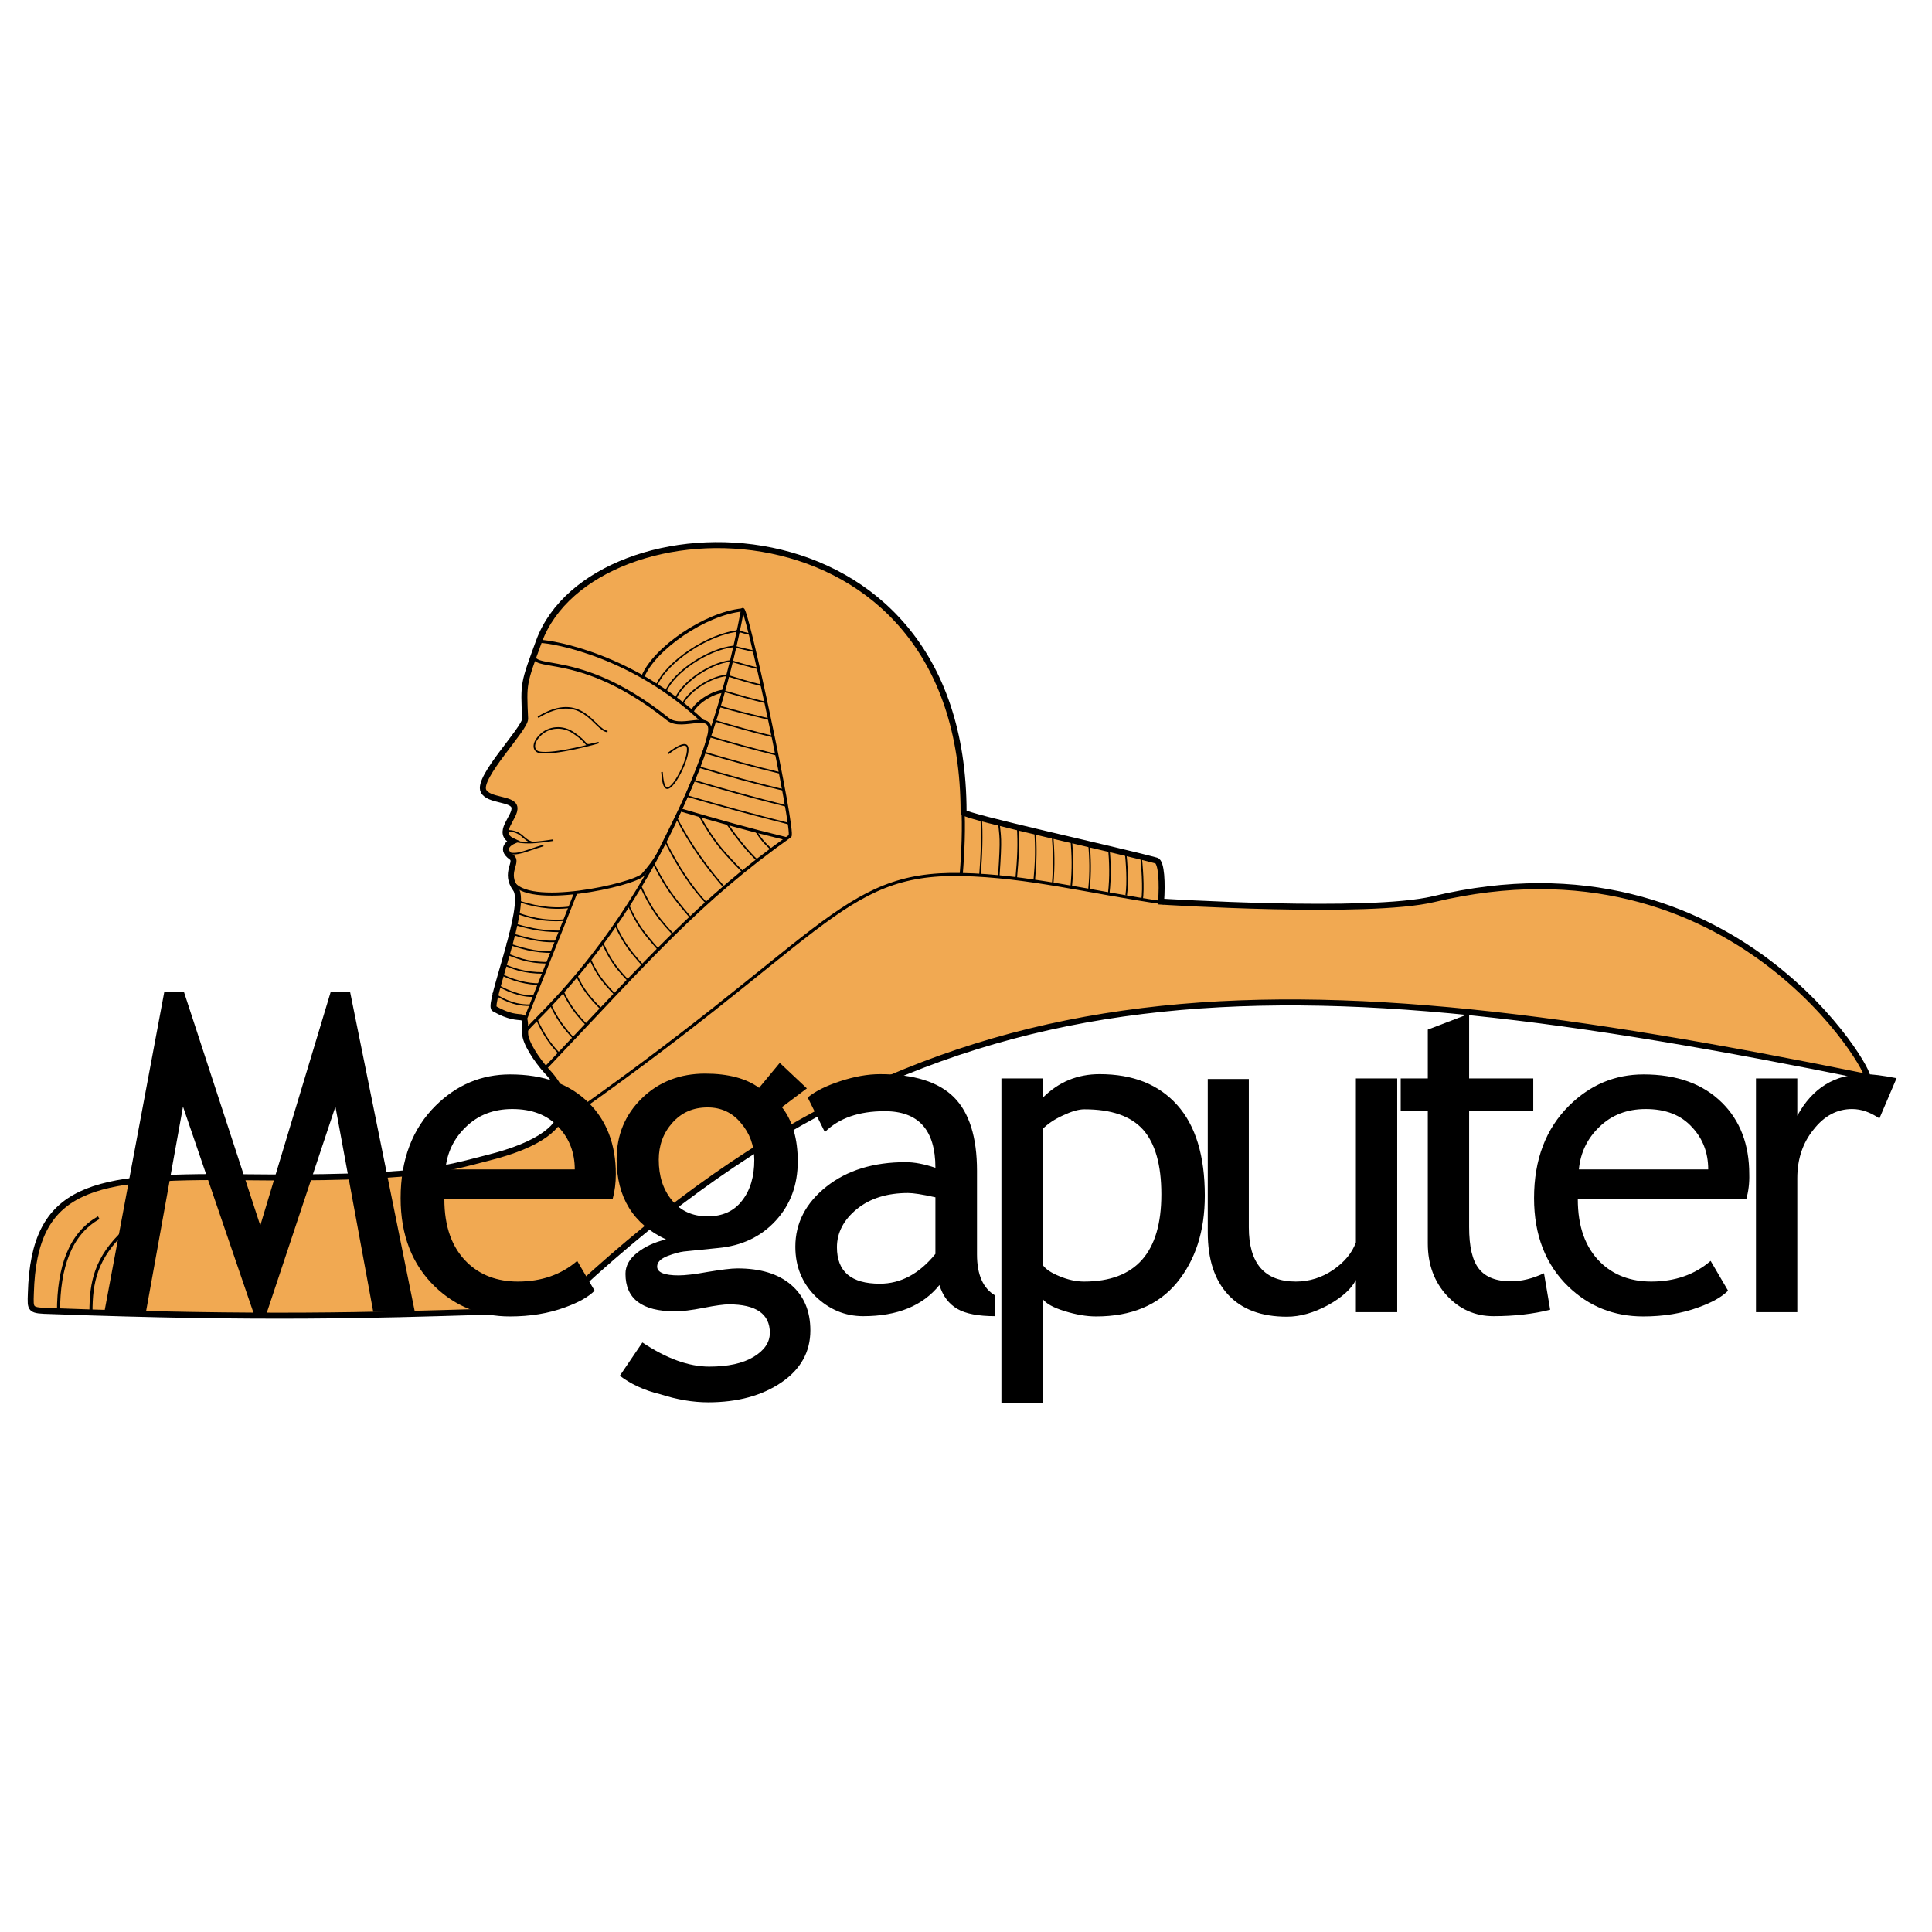
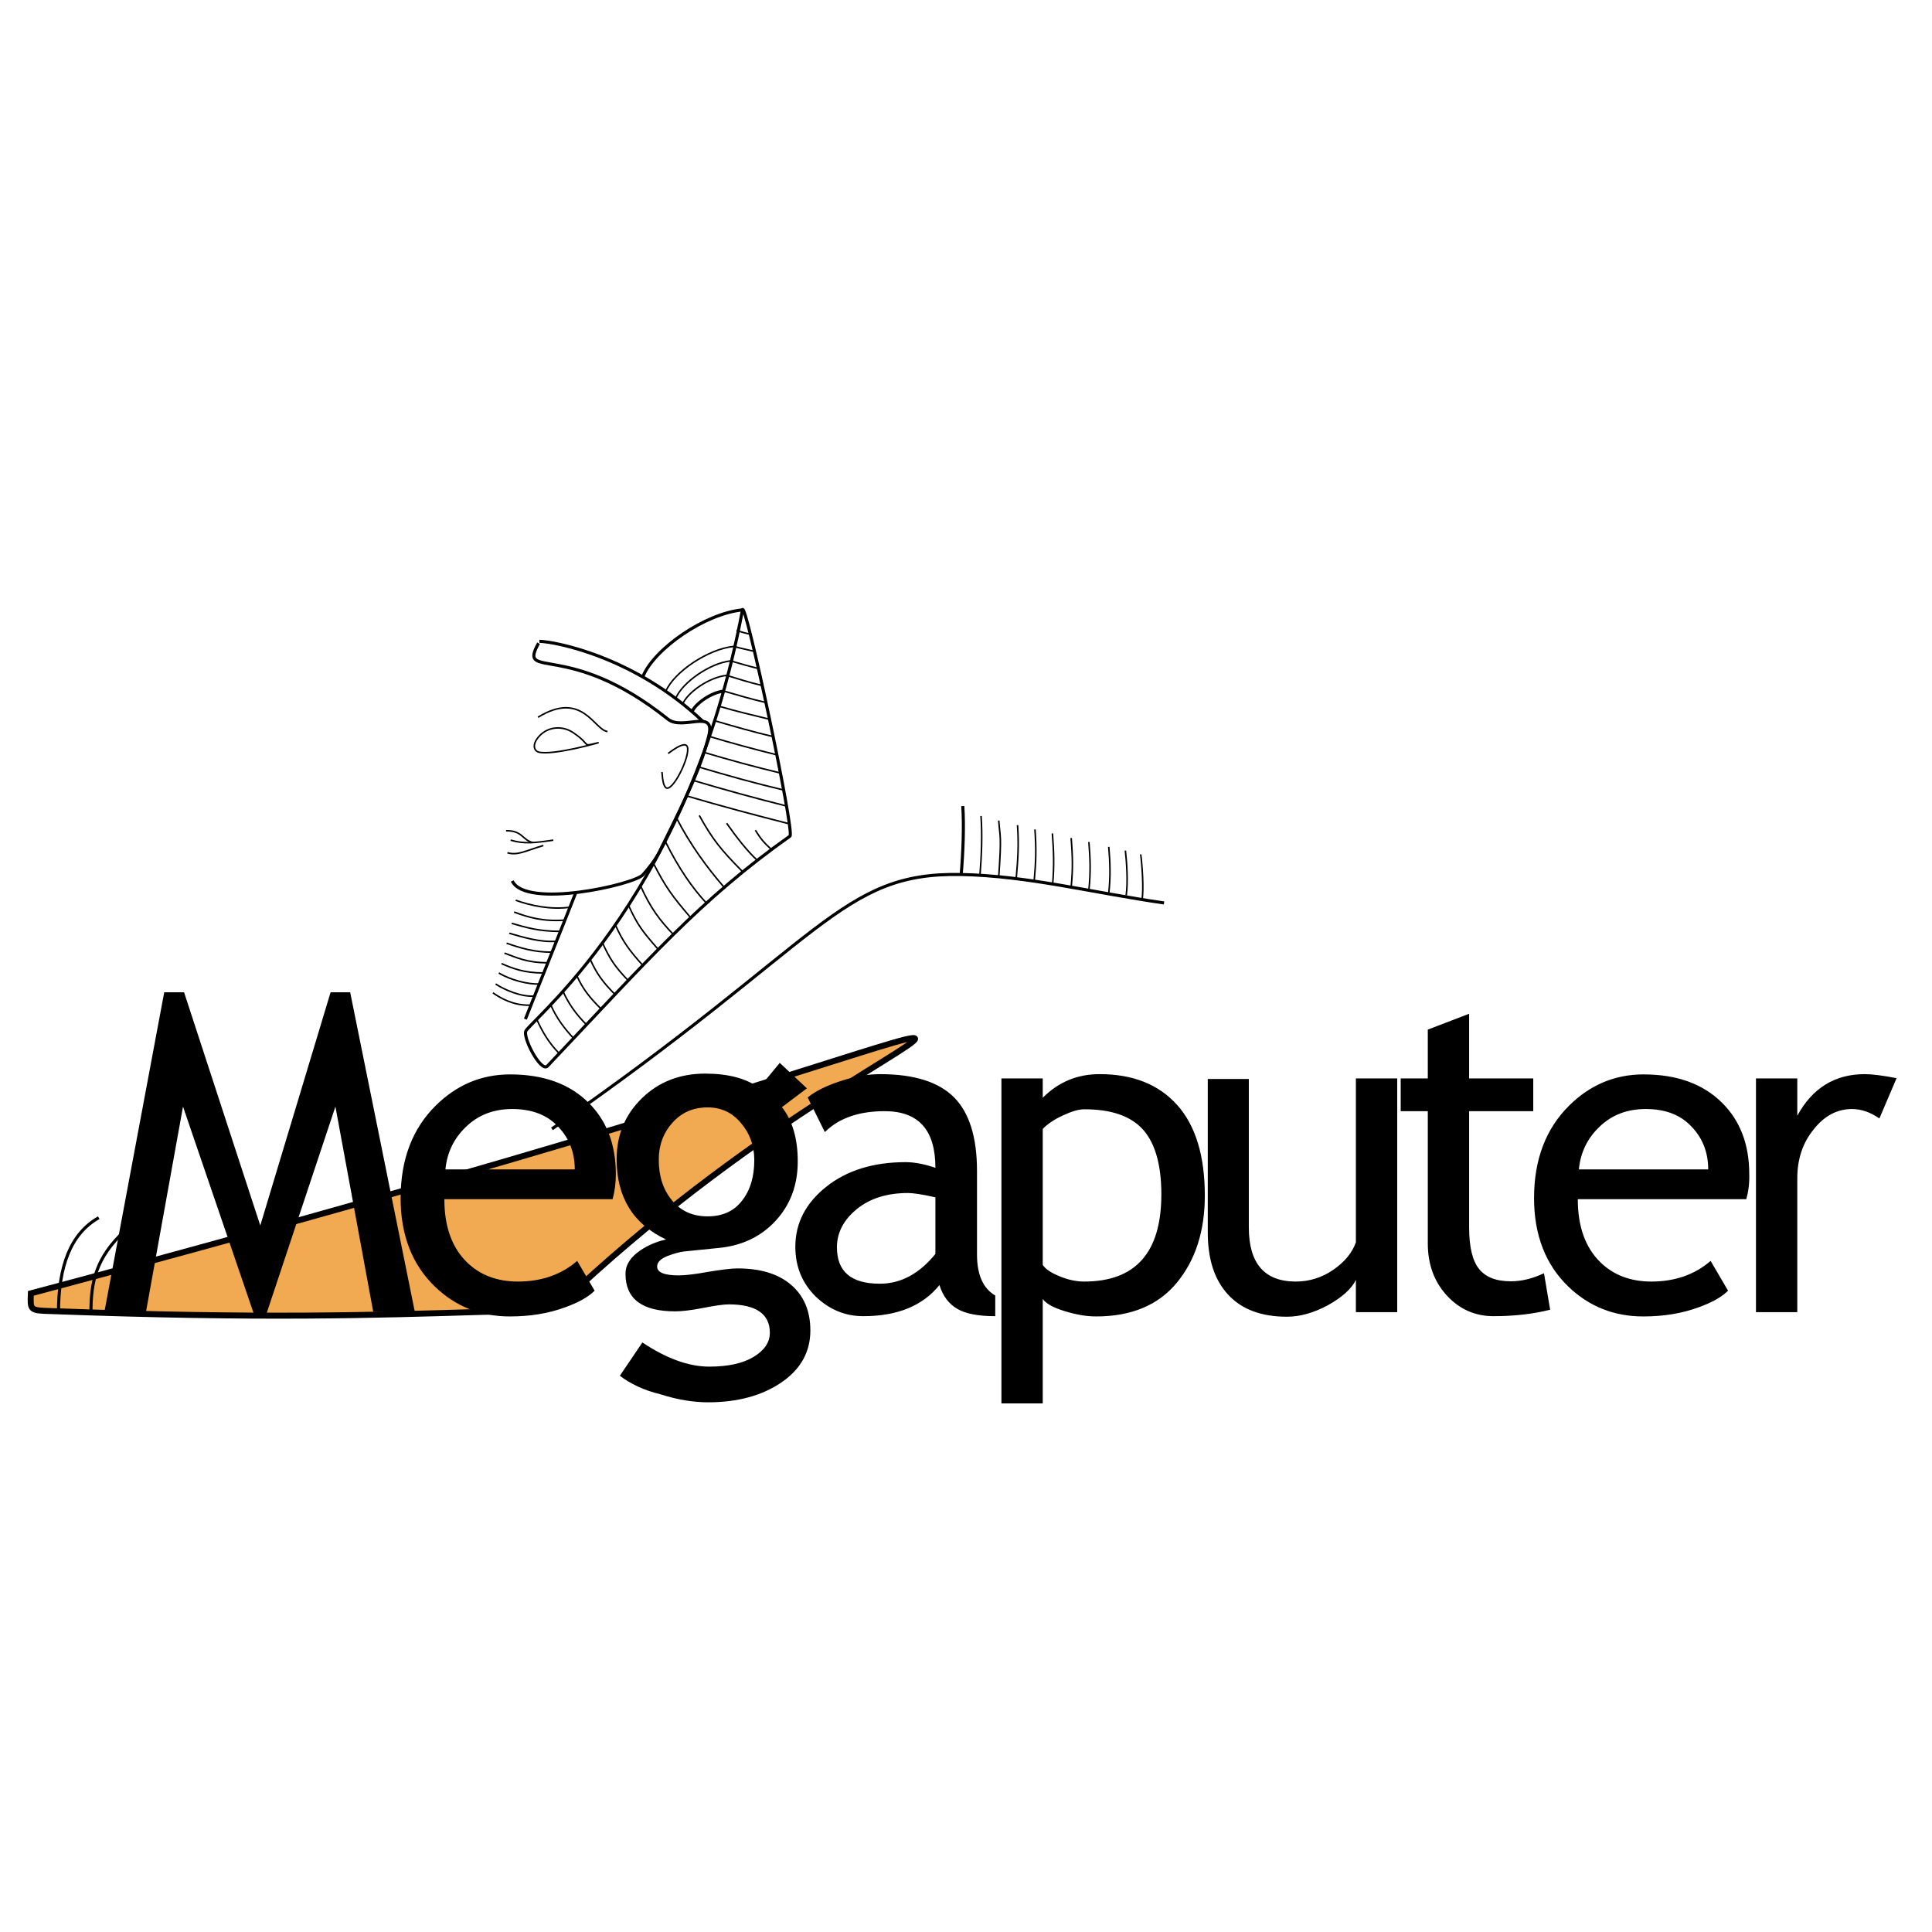
<svg xmlns="http://www.w3.org/2000/svg" viewBox="0 0 720 720" xml:space="preserve">
  <g stroke="#000">
-     <path fill="#F1A952" stroke-width="2.232" d="M11.5 482c1.1-40.2 23.1-43.8 76.5-43.3 68.5.8 77.9-3.2 93.4-7.1 41.6-10.3 26.8-27.7 22.3-32.5-3.7-4.1-8-10.6-8-14 0-10.2-.1-2.7-11.5-9.2-2.5-1.5 12.5-38.4 8-44.6-4.5-6.2 1.1-10-1.6-11.9-4.9-3.5.5-5.9.5-5.9-6.7-3.1 1.3-9 .6-12.7-.7-3.3-9.6-2.3-11.5-6-2.6-5 15.7-23.3 15.5-27-.6-13.4-.7-12.8 5.2-28.9 20-54.1 158.2-57.1 158.2 63.8 0 1.5 57.5 14.1 71.8 18 2 .5 2.3 8.7 1.8 15.3 0 0 77.2 4.9 101.5-.9 112.6-26.9 164.8 66.8 161.5 66.2C479 357.4 352.3 353.6 215.3 480c-10.3 9.5-22.4 8.5-35.7 8.9-40 1.2-82.3 2.6-160.5-.3-8.1-.2-7.8-.4-7.6-6.6z" />
+     <path fill="#F1A952" stroke-width="2.232" d="M11.5 482C479 357.4 352.3 353.6 215.3 480c-10.3 9.5-22.4 8.5-35.7 8.9-40 1.2-82.3 2.6-160.5-.3-8.1-.2-7.8-.4-7.6-6.6z" />
    <path fill="none" stroke-width="1.152" d="M36.8 453.8c-10.6 6-15 18.3-15 35.2M33.9 488.9c0-10.9 1.7-20.2 12.8-30.4M205.7 420.7C307.2 350.4 313 325 358.2 325.9c24.9.5 48.5 6.7 75.6 10.6M190.9 328.3c4.9 10.5 45.4 1.4 48.7-2.3 5.1-5.7 6.4-9 7.1-10.5 10.6-21.3 14.7-30.5 17.4-41.1 2.8-10.7-9.6-1.9-15.2-6.4-37.4-29.9-56-14.1-48.2-28.3" />
    <path fill="none" stroke-width="1.152" d="M358.8 300.4c.5 7.4.1 17.5-.6 25.6M196.1 384c5.3-6.8 61.3-53 80.6-156.7.9-4.7 19.6 83 17.7 84.3-33.6 23.8-52.5 45.7-90.4 85.7-2.4 2.5-9.6-11.2-7.9-13.3zM195.8 379.8c6-15.2 12.8-31.9 18.8-47.2" />
    <path fill="none" stroke-width="1.152" d="M201 239c5.6.1 35.4 5.6 61 29.9" />
    <path fill="none" stroke-width="1.152" d="M239.6 252.1c4.3-10.4 23.1-23.4 37-24.8" />
-     <path fill="none" stroke-width=".576" d="M244.7 255.4c3.6-8.6 19-19.1 30.6-20.3" />
    <path fill="none" stroke-width=".576" d="M248.1 257.7c3-7.2 15.7-15.8 25.3-16.8M251.9 260.1c2.4-5.7 12.6-13 20.4-13.8M254.3 262.6c1.9-4.7 10.2-10.3 16.5-10.9" />
    <path fill="none" stroke-width="1.152" d="M257.8 265.4c1.4-3.3 7.3-7.3 11.7-7.8" />
    <path fill="none" stroke-width=".576" d="M192.2 335.5c5.5 2 13 3.6 20.2 2.6M191.6 339.9c5.4 2 10.8 3.6 18.9 3M190.7 344.1c5.2 1.5 10 3 18.1 3M189.8 347.8c5.2 1.5 11.3 3.4 17.6 3M188.8 351.5c4.8 1.7 10.6 3.5 17 3.3M188 355.2c4.2 1.5 8.1 3.6 16.2 3.6M186.9 359.1c3.9 1.7 8.2 3.5 15.7 3.5M185.9 362.6c4.6 2.8 11.3 4.3 15.1 4.1M184.7 366.7c3.3 2.2 9.6 4.9 14.5 4.5M183.7 370c2.6 1.8 7.3 4.7 13.6 4.6" />
-     <path fill="none" stroke-width="1.152" d="M253.5 301.8c13.9 4.1 25.6 7.4 39.7 10.8" />
    <path fill="none" stroke-width=".576" d="M256.2 296.7c13.2 3.9 24.6 6.9 38.3 10.4M258.2 290.8c11.8 3.5 23 6.6 35 9.6M260.6 285.9c10.8 3.2 20.4 5.9 31.4 8.5M262.4 280.4c9.8 2.9 18.5 5.3 28.5 7.7M264.2 274.4c8.7 2.6 16.4 4.7 25.3 6.9M266.7 268.7c7.6 2.2 13.7 4 21.4 5.8M268 263.2c6.8 2 12.1 3.2 19 4.9M269.9 257.6c5.5 1.6 10.3 3 15.9 4.3M270.8 251.7c5 1.5 7.9 2.5 13 3.7M272.3 246.3c3.7 1.1 6.9 2 10.6 2.9M273.5 240.9c2.8.8 5 1.2 7.9 1.9M274.5 235c1.9.6 3.6 1 5.6 1.5M234.2 337.3c3.3 7.4 5.4 10 11.1 16.5M238.7 330.1c3.7 8.3 7.2 12.9 12.3 18.2M243.5 321.7c4.6 9 6.9 12.1 13.9 20.3M247.9 313.5c5.1 10.2 10 17.3 15.4 23.1M252.3 305.2c4.8 9.3 11.2 18.2 17.6 25.5M260.6 303.9c5 9 8 12.7 16.1 20.9M270.8 306.8c3.8 5.4 7.7 10.4 11.5 13.9M281.5 309.4c2.1 3.4 3.3 4.7 6 7.2M229.3 344.6c2.9 6.6 5.6 10 10.3 15.2M224.5 351.3c2.7 6 4.7 9 9.6 14.1M219.9 357.4c2.4 5.4 4.8 8.7 9.3 13.2M214.9 363.5c2.3 5.1 4.8 8.2 9.1 12.5M209.8 369.4c2 4.5 4.8 8.5 8.6 12.3M205.3 374.6c2 4.6 4.9 8.6 8.6 12.5M200 379.8c2.1 4.7 4.5 8.8 8.4 12.8M190.3 313.1c5 1.5 9.1 1 15.9 0" />
    <path fill="none" stroke-width=".576" d="M188.6 309.6c6.2-.1 6 3.5 10 4.4M189.1 317.8c3.9 1.1 6.6-.7 13.4-2.7M200.5 267.3c16.6-10.2 21 4.9 25.9 5.3M222.9 276.8c.9-.2-16.6 4.8-22.1 3.5-1.9-.5-2.6-3 .2-6 3.5-3.8 9-3.8 12.7-1.2 7.1 4.8 2.7 5.2 9.2 3.7zM249 280.8c3.3-2.5 5.8-3.8 6.8-3 2.4 1.9-4.4 16.5-7.3 15.9-1.1-.2-1.6-2.8-1.8-6M365.6 304.1c.5 7.1.2 14.5-.4 22.2M372.2 305.8c.5 6.7 1.1 5.1 0 21M379.2 307.5c.5 7.1.2 12.3-.5 20M385.7 309.1c.5 6.9.4 11.9-.3 19.4M392.2 310.6c.5 6.8.7 11.5.1 18.9M399.2 312.3c.5 6.6.7 11.1 0 18.3M405.8 313.8c.5 6.1.7 11.2 0 17.9M413.2 315.6c.5 5.5.7 11.3 0 17.3M419.4 317c.5 4.5 1 11.7.3 16.7M425.1 318.4c.5 3.4 1.2 13.1.5 16.9" />
  </g>
  <path d="M139.1 488.9 125 412.4l-26 78.1h-4.1l-26.7-78.1-13.8 76.5H38.9l22.3-119.1h7.4L97 456.7l26.2-86.9h7.3l24.1 119.1h-15.5zM228.3 446.9h-62.7c0 10.2 2.8 18 8.4 23.5 4.9 4.8 11.3 7.2 19 7.2 8.8 0 16.2-2.6 22.1-7.7l6.5 11.1c-2.4 2.4-6 4.4-11 6.2-6.2 2.3-13.1 3.4-20.6 3.4-10.9 0-20.2-3.7-27.9-11.1-8.5-8.2-12.8-19.2-12.8-33 0-14.4 4.4-25.9 13.1-34.5 7.8-7.7 17-11.6 27.7-11.6 12.4 0 22.1 3.5 29.2 10.5 6.8 6.7 10.2 15.6 10.2 26.7 0 3.3-.4 6.4-1.2 9.3zm-37.4-33.6c-6.9 0-12.7 2.2-17.3 6.7-4.4 4.2-7 9.5-7.6 15.8h48.2c0-6.2-2-11.4-5.9-15.6-4.2-4.7-10.1-6.9-17.4-6.9zM231 512.7l8.4-12.4c9 6 17.3 9 24.9 9 7 0 12.5-1.2 16.5-3.6 4-2.4 6.1-5.4 6.1-9 0-7-5.1-10.6-15.3-10.6-1.7 0-4.9.4-9.4 1.3-4.6.9-8.1 1.3-10.6 1.3-12.4 0-18.5-4.7-18.5-14 0-2.9 1.4-5.5 4.3-7.8s6.5-4 10.8-5c-12.2-5.7-18.4-15.7-18.4-29.9 0-9.1 3.2-16.7 9.5-22.8 6.3-6.1 14.2-9.1 23.5-9.1 8.6 0 15.3 1.8 20.1 5.3l7.7-9.3 10.1 9.5-9.3 7c4 5.1 5.9 11.9 5.9 20.2 0 8.8-2.7 16.1-8.2 22.1-5.5 6-12.7 9.4-21.5 10.2l-12.8 1.3c-1.5.2-3.5.7-6.1 1.7-2.5 1-3.8 2.3-3.8 3.9 0 2.2 2.7 3.3 8 3.3 2.3 0 6-.4 10.9-1.3 4.9-.8 8.6-1.3 11-1.3 8.6 0 15.2 2 20 6.1 4.8 4.1 7.2 9.8 7.2 17 0 8-3.6 14.5-10.8 19.4-7.2 4.9-16.3 7.4-27.3 7.4-5.6 0-11.6-1-17.8-3-6.3-1.5-11.3-4-15.1-6.9zm32.7-100c-5.4 0-9.7 1.9-13.1 5.7-3.4 3.8-5.1 8.4-5.1 13.8 0 6.1 1.6 11.1 4.9 15.1 3.3 4 7.7 6 13.3 6 5.5 0 9.8-1.9 12.8-5.8 3.1-3.9 4.6-9 4.6-15.2 0-5.4-1.7-10-5-13.8-3.2-3.9-7.4-5.8-12.4-5.8z" />
  <path d="M350.1 478.9c-6.2 7.7-15.6 11.6-28.4 11.6-6.8 0-12.7-2.5-17.8-7.4-5-5-7.5-11.1-7.5-18.5 0-8.8 3.9-16.3 11.6-22.4 7.7-6.1 17.6-9.1 29.5-9.1 3.3 0 6.9.7 11.1 2.1 0-14.1-6.3-21.1-18.9-21.1-9.6 0-17.1 2.6-22.3 7.8L301 409c2.9-2.4 7-4.4 12.2-6.1 5.2-1.7 10.1-2.6 14.8-2.6 12.6 0 21.8 2.9 27.5 8.6 5.7 5.7 8.6 14.9 8.6 27.4v31.2c0 7.6 2.3 12.7 6.8 15.3v7.7c-6.3 0-11-.9-14.1-2.7-3.1-1.8-5.4-4.7-6.7-8.9zm-1.5-32.7c-4.9-1.1-8.3-1.6-10.2-1.6-7.8 0-14.2 2-19.1 6-4.9 4-7.4 8.8-7.4 14.2 0 9.1 5.3 13.6 16 13.6 7.8 0 14.7-3.7 20.7-11.1v-21.1zM388.6 484.1V523h-15.4V401.9h15.4v7.2c5.9-5.9 12.9-8.8 21.2-8.8 12.4 0 22 3.8 28.9 11.5 6.9 7.7 10.3 19 10.3 33.8 0 13.2-3.5 24-10.4 32.4-6.9 8.4-17 12.6-30.1 12.6-3.7 0-7.6-.7-11.8-2-4.2-1.3-6.9-2.8-8.1-4.5zm0-63.4v50.7c1 1.5 3 2.9 6.2 4.2 3.1 1.3 6.2 2 9.2 2 19.2 0 28.8-10.8 28.8-32.5 0-11-2.3-19-6.8-24.1-4.6-5.1-11.8-7.6-21.9-7.6-2.2 0-4.8.8-8 2.3-3.1 1.4-5.6 3.1-7.5 5zM465.4 401.9v55.5c0 13.4 5.8 20.2 17.5 20.2 5.1 0 9.8-1.5 14-4.4s7-6.3 8.4-10.2v-61.1h15.4V489h-15.4v-12c-1.7 3.4-5.2 6.5-10.4 9.4-5.2 2.8-10.3 4.3-15.3 4.3-9.5 0-16.8-2.7-21.9-8.2-5.1-5.5-7.6-13.2-7.6-23.3v-57.1h15.3zM532.1 414.1H522v-12.2h10.1v-18.2l15.4-5.9v24.1h23.9v12.2h-23.9v43.2c0 7.3 1.2 12.5 3.7 15.6 2.5 3.1 6.4 4.6 11.9 4.6 4 0 8-1 12.3-3l2.3 13.6c-6.4 1.6-13.4 2.4-21.1 2.4-6.9 0-12.7-2.6-17.4-7.7-4.7-5.1-7.1-11.6-7.1-19.4v-49.3z" />
  <path d="M650.8 446.9H588c0 10.2 2.8 18 8.4 23.5 4.9 4.8 11.3 7.2 19 7.2 8.8 0 16.2-2.6 22.1-7.7L644 481c-2.4 2.4-6 4.4-11 6.2-6.2 2.3-13.1 3.4-20.6 3.4-10.9 0-20.2-3.7-27.9-11.1-8.5-8.2-12.8-19.2-12.8-33 0-14.4 4.4-25.9 13.1-34.5 7.8-7.7 17-11.6 27.7-11.6 12.4 0 22.1 3.5 29.2 10.5 6.8 6.7 10.2 15.6 10.2 26.7.1 3.3-.3 6.4-1.1 9.3zm-37.5-33.6c-6.9 0-12.7 2.2-17.3 6.7-4.4 4.2-7 9.5-7.6 15.8h48.2c0-6.2-2-11.4-5.9-15.6-4.2-4.7-10-6.9-17.4-6.9zM700.4 416.8c-3.4-2.3-6.7-3.5-10.2-3.5-5.5 0-10.3 2.5-14.3 7.6-4.1 5-6.1 11.1-6.1 18.2V489h-15.4v-87.1h15.4v13.9c5.6-10.3 14-15.5 25.1-15.5 2.8 0 6.7.5 11.9 1.5l-6.4 15z" />
</svg>